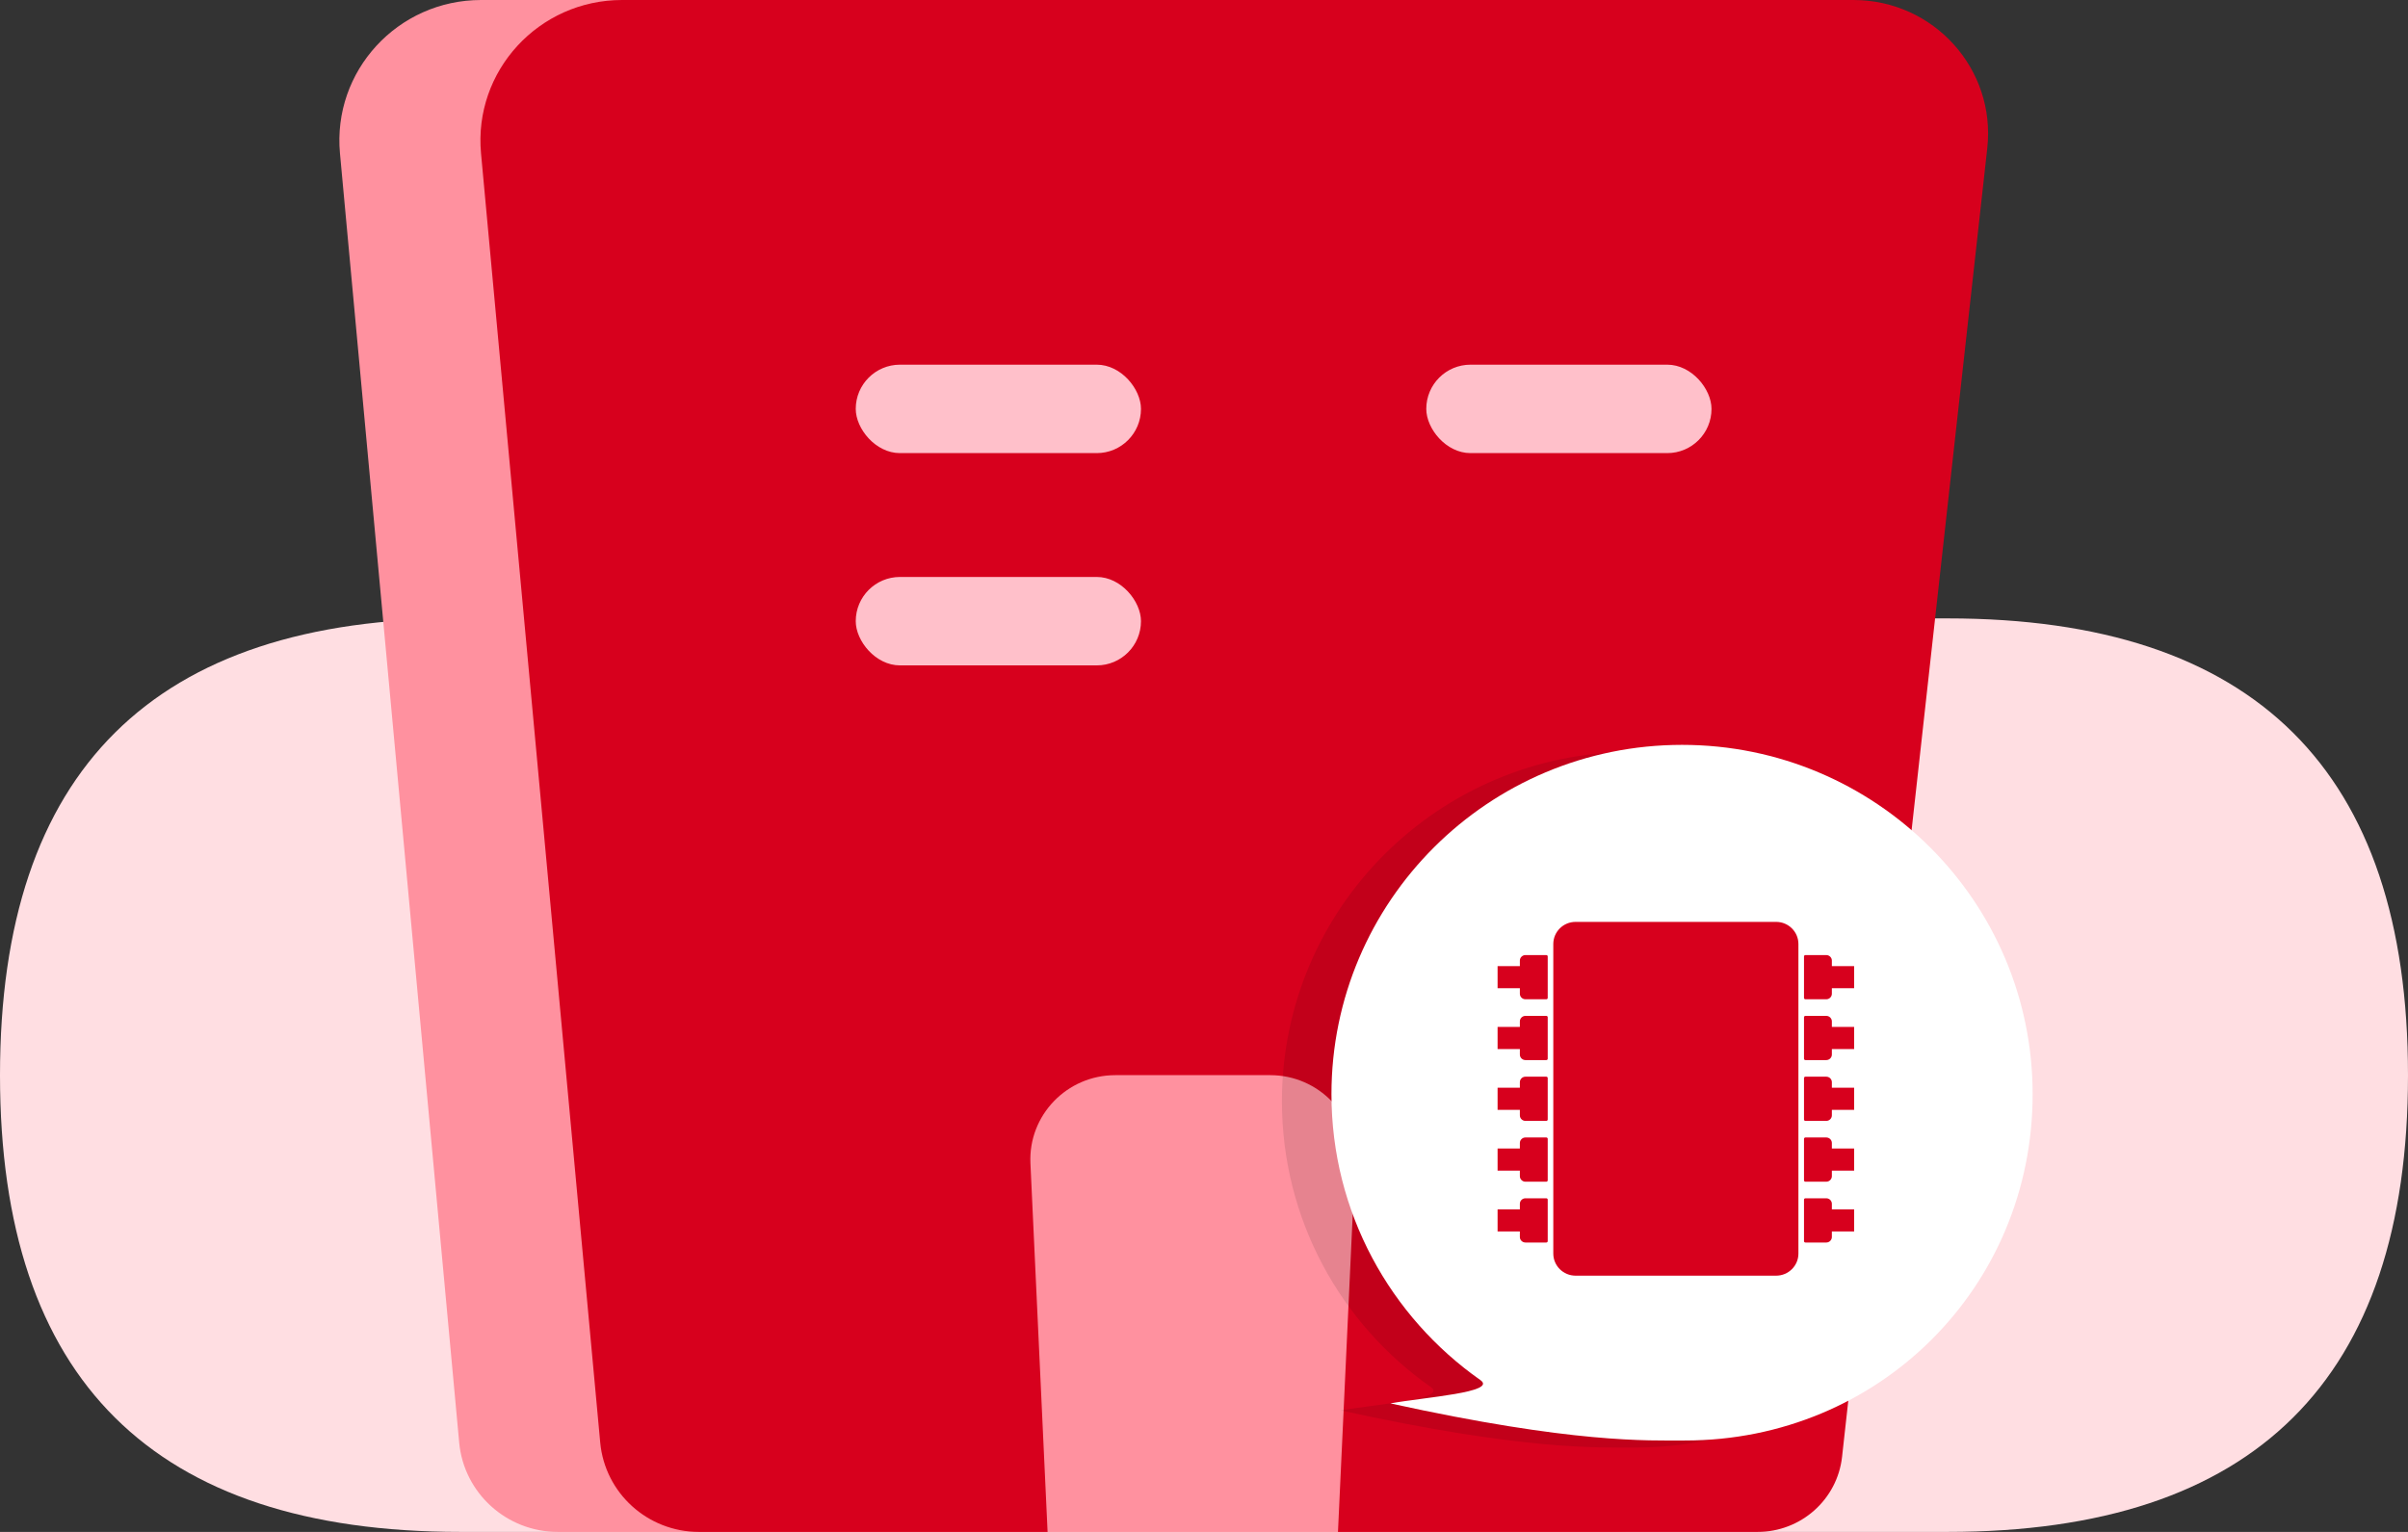
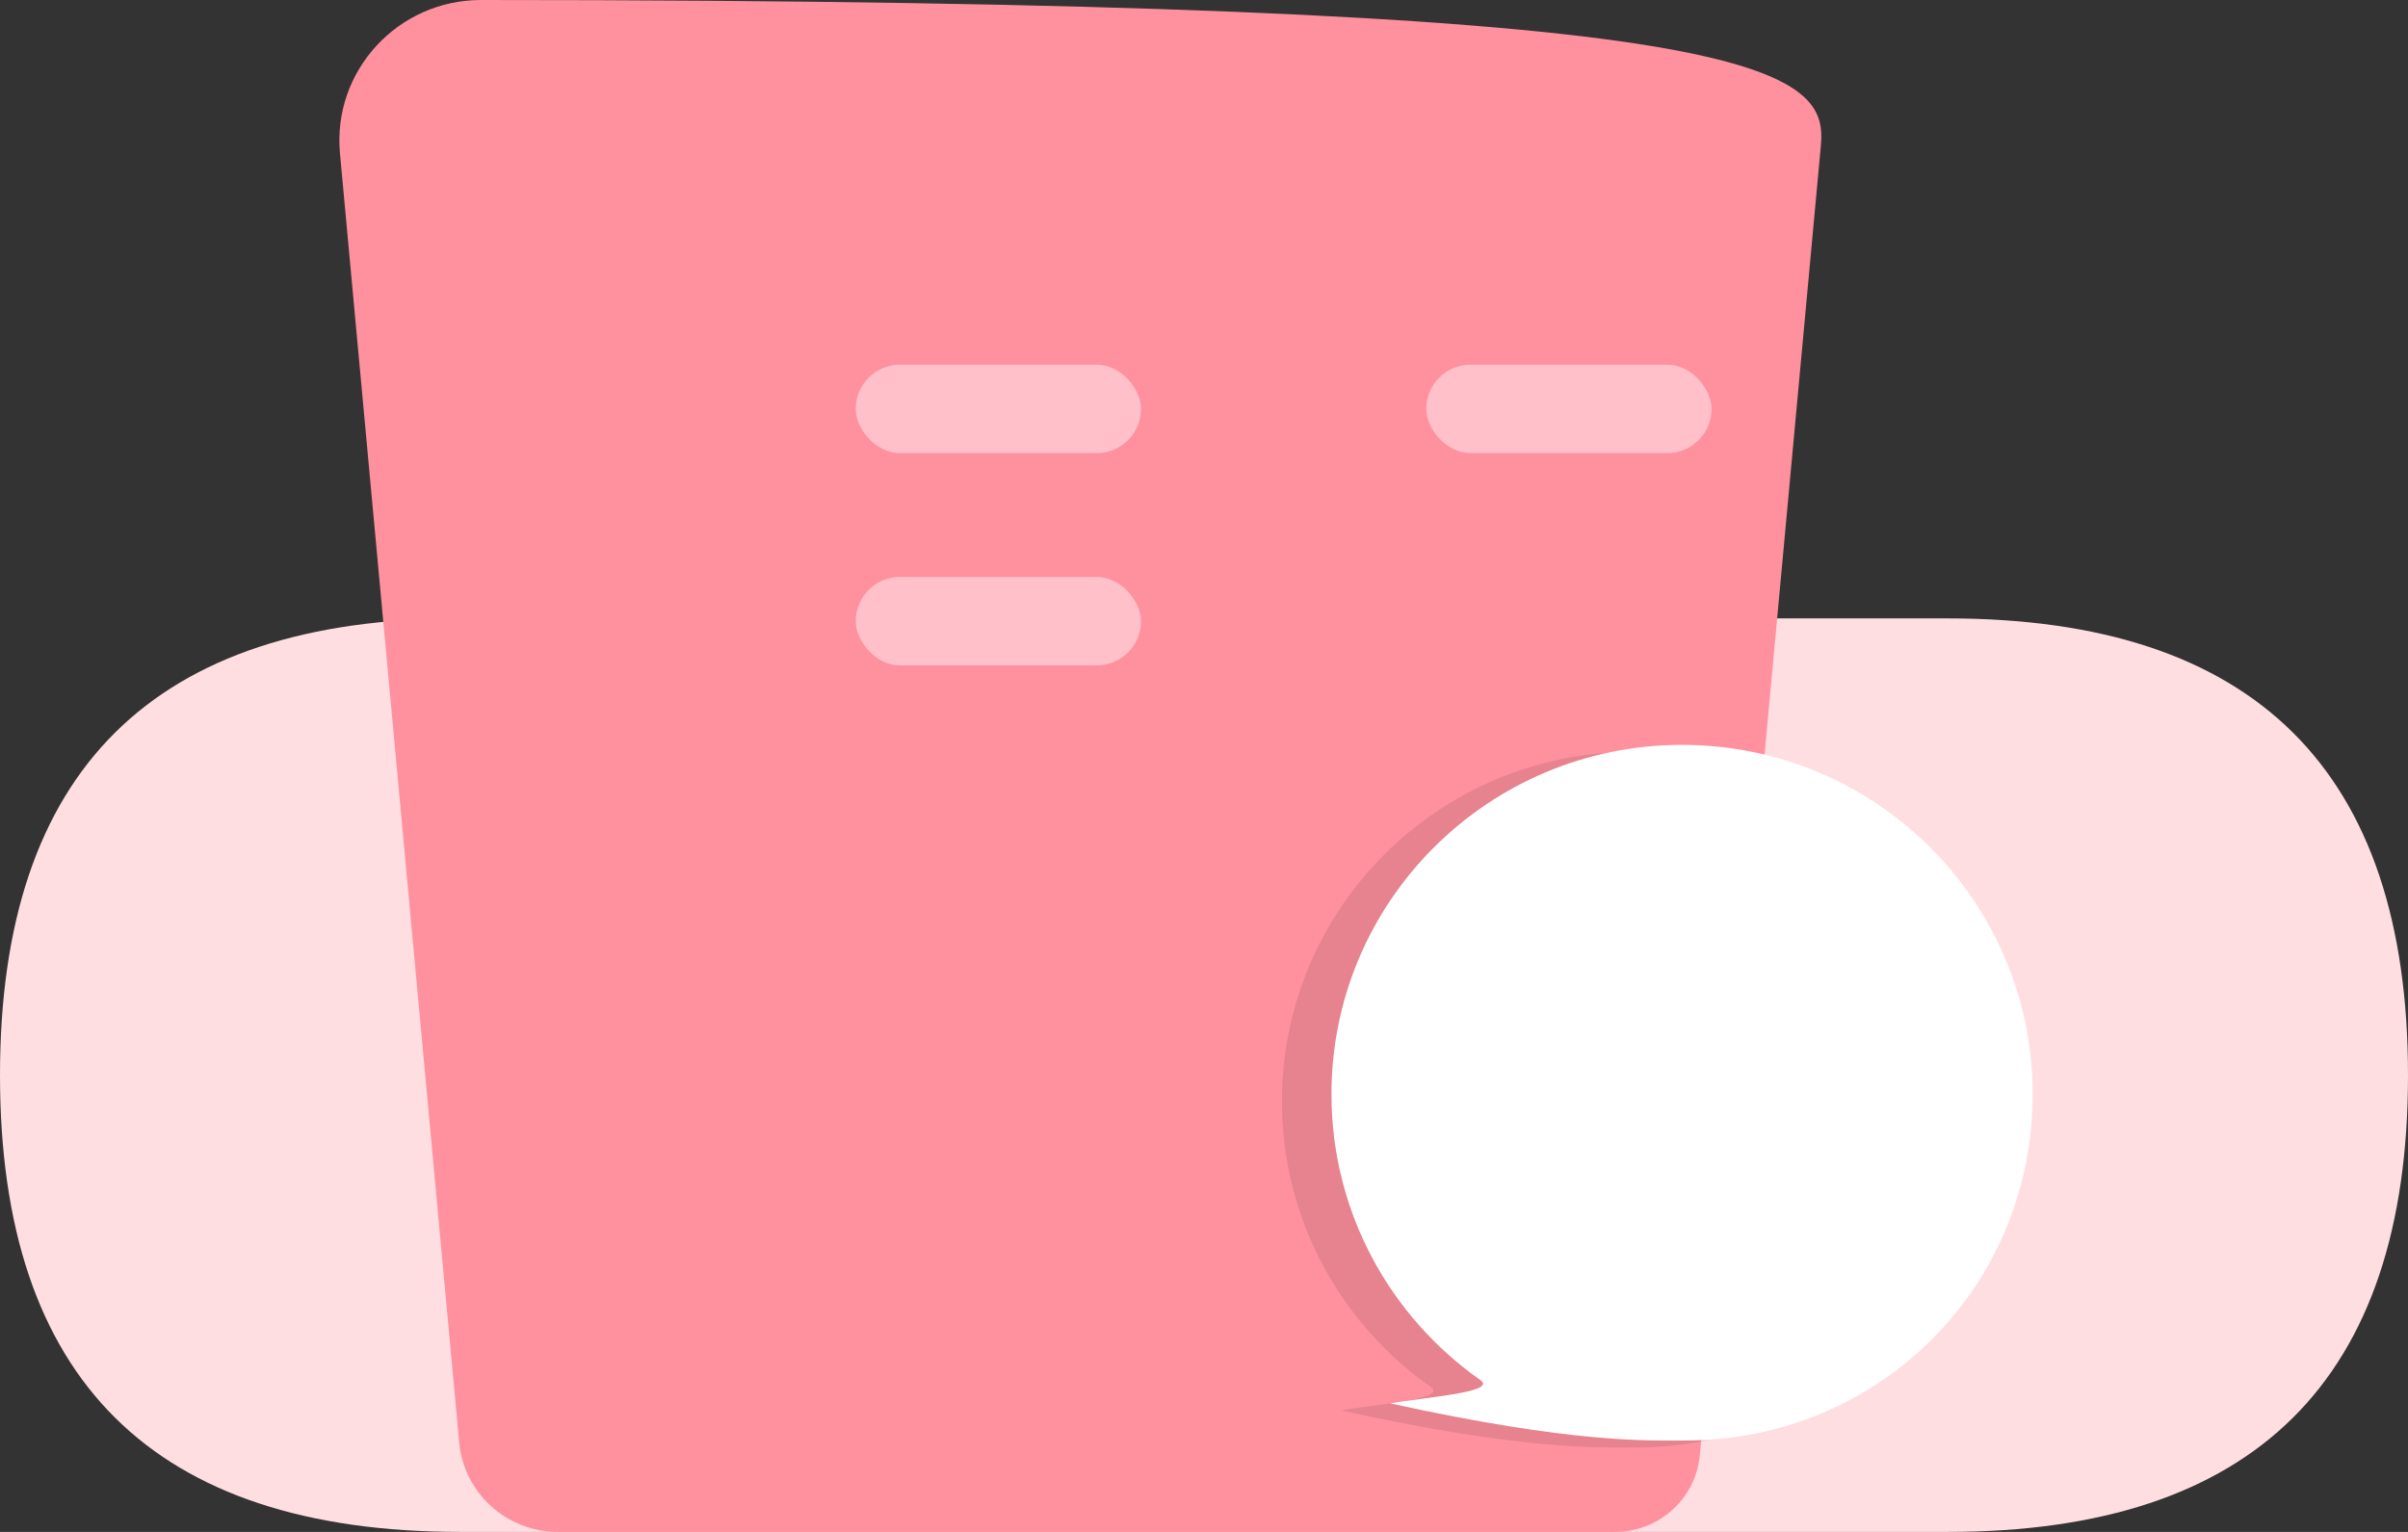
<svg xmlns="http://www.w3.org/2000/svg" fill="none" version="1.1" width="88" height="56" viewBox="0 0 88 56">
  <rect x="0" y="0" width="88" height="56" fill="#333333" stroke="none" />
  <g>
    <g>
      <path d="M16.823,22.606L71.177,22.606Q88,22.606,88,39.303Q88,56,71.177,56L16.823,56Q0,56,0,39.303Q0,22.606,16.823,22.606Z" fill="#FFDEE2" fill-opacity="1" style="mix-blend-mode:passthrough" />
    </g>
    <g>
-       <path d="M12.424,5.607C12.146,2.597,14.534,0,17.58,0L61.646,0C64.54,0,66.808,2.467,66.543,5.327L62.118,53.199C61.971,54.786,60.631,56,59.025,56L20.389,56C18.516,56,16.952,54.583,16.781,52.732L12.424,5.607L12.424,5.607Z" fill="#FF919F" fill-opacity="1" style="mix-blend-mode:passthrough" />
+       <path d="M12.424,5.607C12.146,2.597,14.534,0,17.58,0C64.54,0,66.808,2.467,66.543,5.327L62.118,53.199C61.971,54.786,60.631,56,59.025,56L20.389,56C18.516,56,16.952,54.583,16.781,52.732L12.424,5.607L12.424,5.607Z" fill="#FF919F" fill-opacity="1" style="mix-blend-mode:passthrough" />
    </g>
    <g>
-       <path d="M17.579,5.607C17.3,2.597,19.688,0,22.733,0L67.736,0C70.665,0,72.945,2.525,72.625,5.415L67.318,53.255C67.145,54.817,65.814,56,64.231,56L48.896,56L49.522,42.527C49.604,40.771,48.191,39.303,46.42,39.303L40.76,39.303C38.988,39.303,37.576,40.771,37.657,42.527L38.284,56L25.543,56C23.67,56,22.106,54.583,21.935,52.732L17.579,5.607Z" fill="#D7001D" fill-opacity="1" style="mix-blend-mode:passthrough" />
-     </g>
+       </g>
    <g style="opacity:0.1;">
      <path d="M72.471,40.257C72.471,47.311,66.848,52.915,59.773,52.915C58.412,52.915,55.691,53.028,49.002,51.559C50.249,51.333,52.929,51.154,52.29,50.705C48.998,48.394,46.848,44.576,46.848,40.257C46.848,33.204,52.584,27.486,59.659,27.486C66.735,27.486,72.471,33.204,72.471,40.257Z" fill="#000000" fill-opacity="1" style="mix-blend-mode:passthrough" />
    </g>
    <g>
      <path d="M74.282,40C74.282,47.054,68.659,52.658,61.583,52.658C60.223,52.658,57.502,52.772,50.812,51.302C52.06,51.076,54.74,50.898,54.1,50.449C50.809,48.137,48.658,44.319,48.658,40C48.658,32.947,54.394,27.229,61.47,27.229C68.546,27.229,74.282,32.947,74.282,40Z" fill="#FFFFFF" fill-opacity="1" style="mix-blend-mode:passthrough" />
    </g>
    <g>
-       <path d="M65.723,34.509L65.723,45.825C65.723,46.271,65.358,46.633,64.909,46.633L57.579,46.633C57.13,46.633,56.765,46.271,56.765,45.825L56.765,34.509C56.765,34.062,57.13,33.7,57.579,33.7L64.909,33.7C65.358,33.7,65.723,34.062,65.723,34.509ZM56.561,34.963L56.561,36.479C56.561,36.507,56.538,36.529,56.51,36.529L55.747,36.529C55.635,36.529,55.543,36.439,55.543,36.327L55.543,36.125L54.729,36.125L54.729,35.317L55.543,35.317L55.543,35.115C55.543,35.004,55.635,34.913,55.747,34.913L56.51,34.913C56.538,34.913,56.561,34.936,56.561,34.963ZM56.561,37.186L56.561,38.702C56.561,38.73,56.538,38.752,56.51,38.752L55.747,38.752C55.635,38.752,55.543,38.661,55.543,38.55L55.543,38.348L54.729,38.348L54.729,37.54L55.543,37.54L55.543,37.338C55.543,37.227,55.635,37.136,55.747,37.136L56.51,37.136C56.538,37.136,56.561,37.158,56.561,37.186ZM56.561,39.409L56.561,40.925C56.561,40.952,56.538,40.975,56.51,40.975L55.747,40.975C55.635,40.975,55.543,40.884,55.543,40.773L55.543,40.571L54.729,40.571L54.729,39.763L55.543,39.763L55.543,39.561C55.543,39.449,55.635,39.359,55.747,39.359L56.51,39.359C56.538,39.359,56.561,39.381,56.561,39.409ZM56.561,41.632L56.561,43.147C56.561,43.175,56.538,43.198,56.51,43.198L55.747,43.198C55.635,43.198,55.543,43.107,55.543,42.996L55.543,42.794L54.729,42.794L54.729,41.985L55.543,41.985L55.543,41.783C55.543,41.672,55.635,41.581,55.747,41.581L56.51,41.581C56.538,41.581,56.561,41.604,56.561,41.632ZM56.561,43.855L56.561,45.37C56.561,45.398,56.538,45.421,56.51,45.421L55.747,45.421C55.635,45.421,55.543,45.33,55.543,45.219L55.543,45.017L54.729,45.017L54.729,44.208L55.543,44.208L55.543,44.006C55.543,43.895,55.635,43.804,55.747,43.804L56.51,43.804C56.538,43.804,56.561,43.827,56.561,43.855ZM67.759,35.317L67.759,36.125L66.945,36.125L66.945,36.327C66.945,36.439,66.853,36.529,66.741,36.529L65.978,36.529C65.95,36.529,65.927,36.507,65.927,36.479L65.927,34.963C65.927,34.936,65.95,34.913,65.978,34.913L66.741,34.913C66.853,34.913,66.945,35.004,66.945,35.115L66.945,35.317L67.759,35.317ZM67.759,37.54L67.759,38.348L66.945,38.348L66.945,38.55C66.945,38.661,66.853,38.752,66.741,38.752L65.978,38.752C65.95,38.752,65.927,38.73,65.927,38.702L65.927,37.186C65.927,37.158,65.95,37.136,65.978,37.136L66.741,37.136C66.853,37.136,66.945,37.227,66.945,37.338L66.945,37.54L67.759,37.54ZM67.759,39.763L67.759,40.571L66.945,40.571L66.945,40.773C66.945,40.884,66.853,40.975,66.741,40.975L65.978,40.975C65.95,40.975,65.927,40.952,65.927,40.925L65.927,39.409C65.927,39.381,65.95,39.359,65.978,39.359L66.741,39.359C66.853,39.359,66.945,39.449,66.945,39.561L66.945,39.763L67.759,39.763ZM67.759,41.985L67.759,42.794L66.945,42.794L66.945,42.996C66.945,43.107,66.853,43.198,66.741,43.198L65.978,43.198C65.95,43.198,65.927,43.175,65.927,43.147L65.927,41.632C65.927,41.604,65.95,41.581,65.978,41.581L66.741,41.581C66.853,41.581,66.945,41.672,66.945,41.783L66.945,41.985L67.759,41.985ZM67.759,44.208L67.759,45.017L66.945,45.017L66.945,45.219C66.945,45.33,66.853,45.421,66.741,45.421L65.978,45.421C65.95,45.421,65.927,45.398,65.927,45.37L65.927,43.855C65.927,43.827,65.95,43.804,65.978,43.804L66.741,43.804C66.853,43.804,66.945,43.895,66.945,44.006L66.945,44.208L67.759,44.208Z" fill="#D7001D" fill-opacity="1" style="mix-blend-mode:passthrough" />
-     </g>
+       </g>
    <g>
      <rect x="31.273" y="21.091" width="10.424" height="3.233" rx="1.617" fill="#FFC0CA" fill-opacity="1" />
    </g>
    <g>
      <rect x="31.273" y="13.331" width="10.424" height="3.233" rx="1.617" fill="#FFC0CA" fill-opacity="1" />
    </g>
    <g>
      <rect x="52.123" y="13.331" width="10.424" height="3.233" rx="1.617" fill="#FFC0CA" fill-opacity="1" />
    </g>
  </g>
</svg>